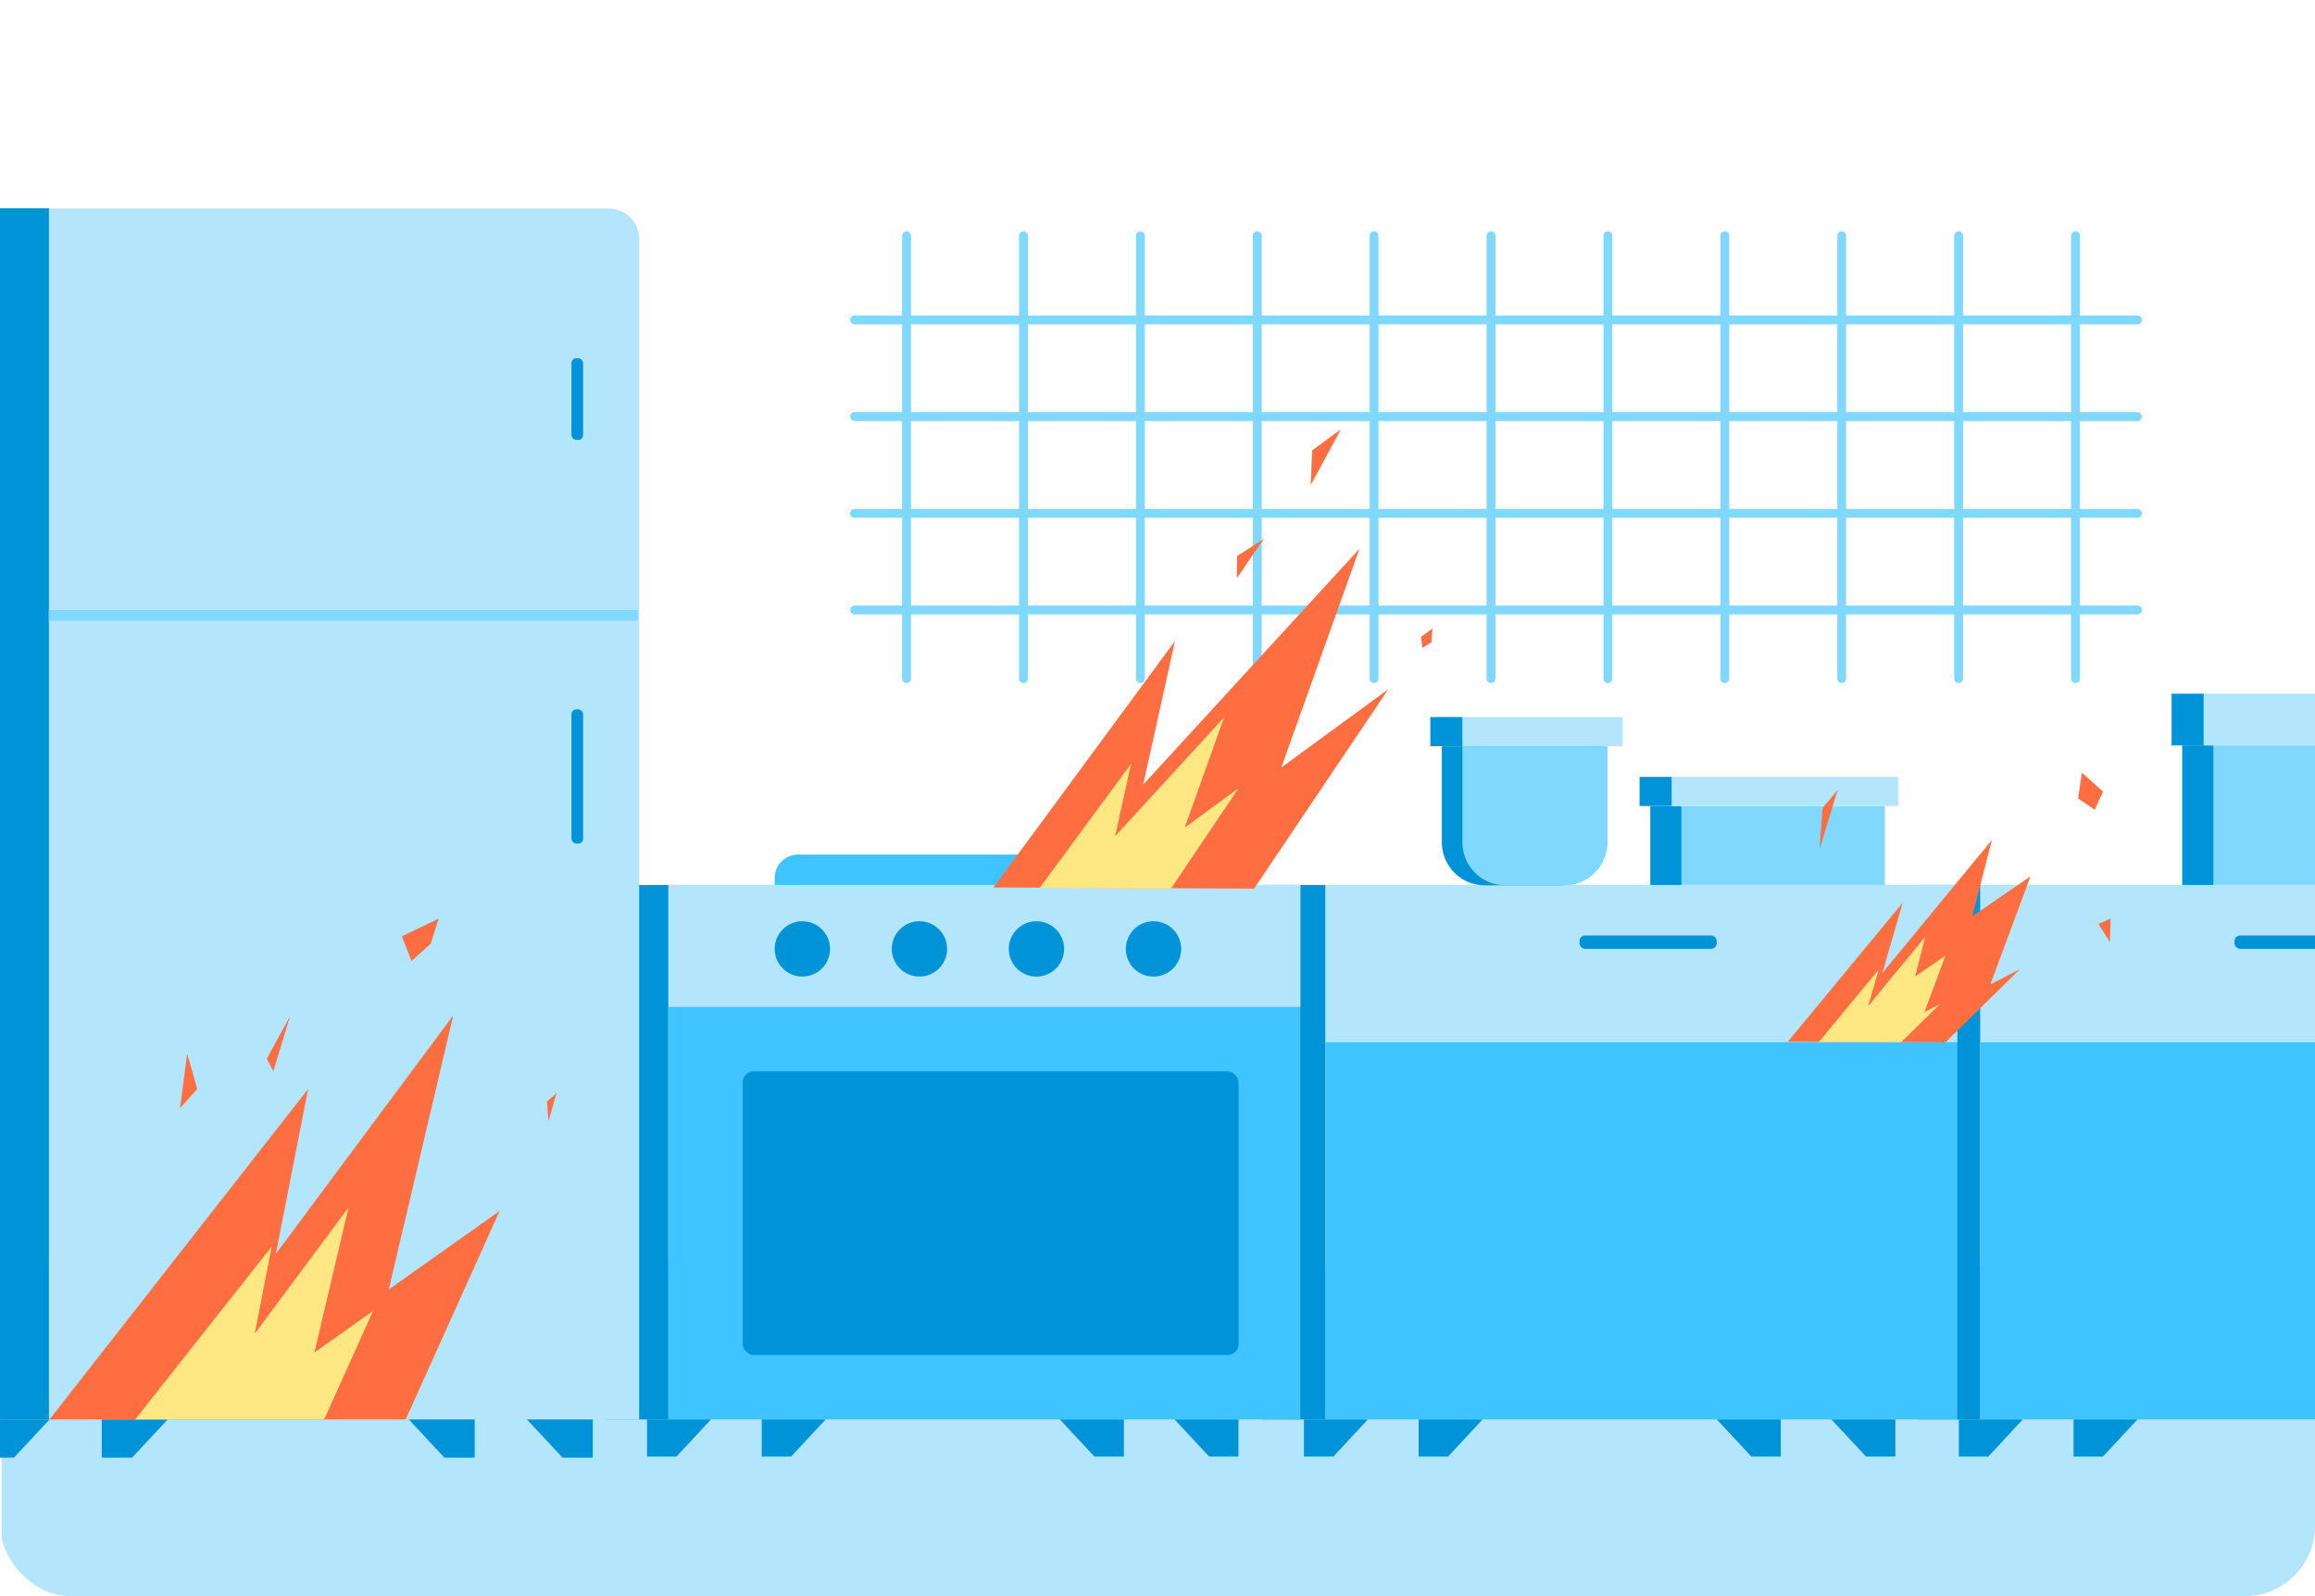
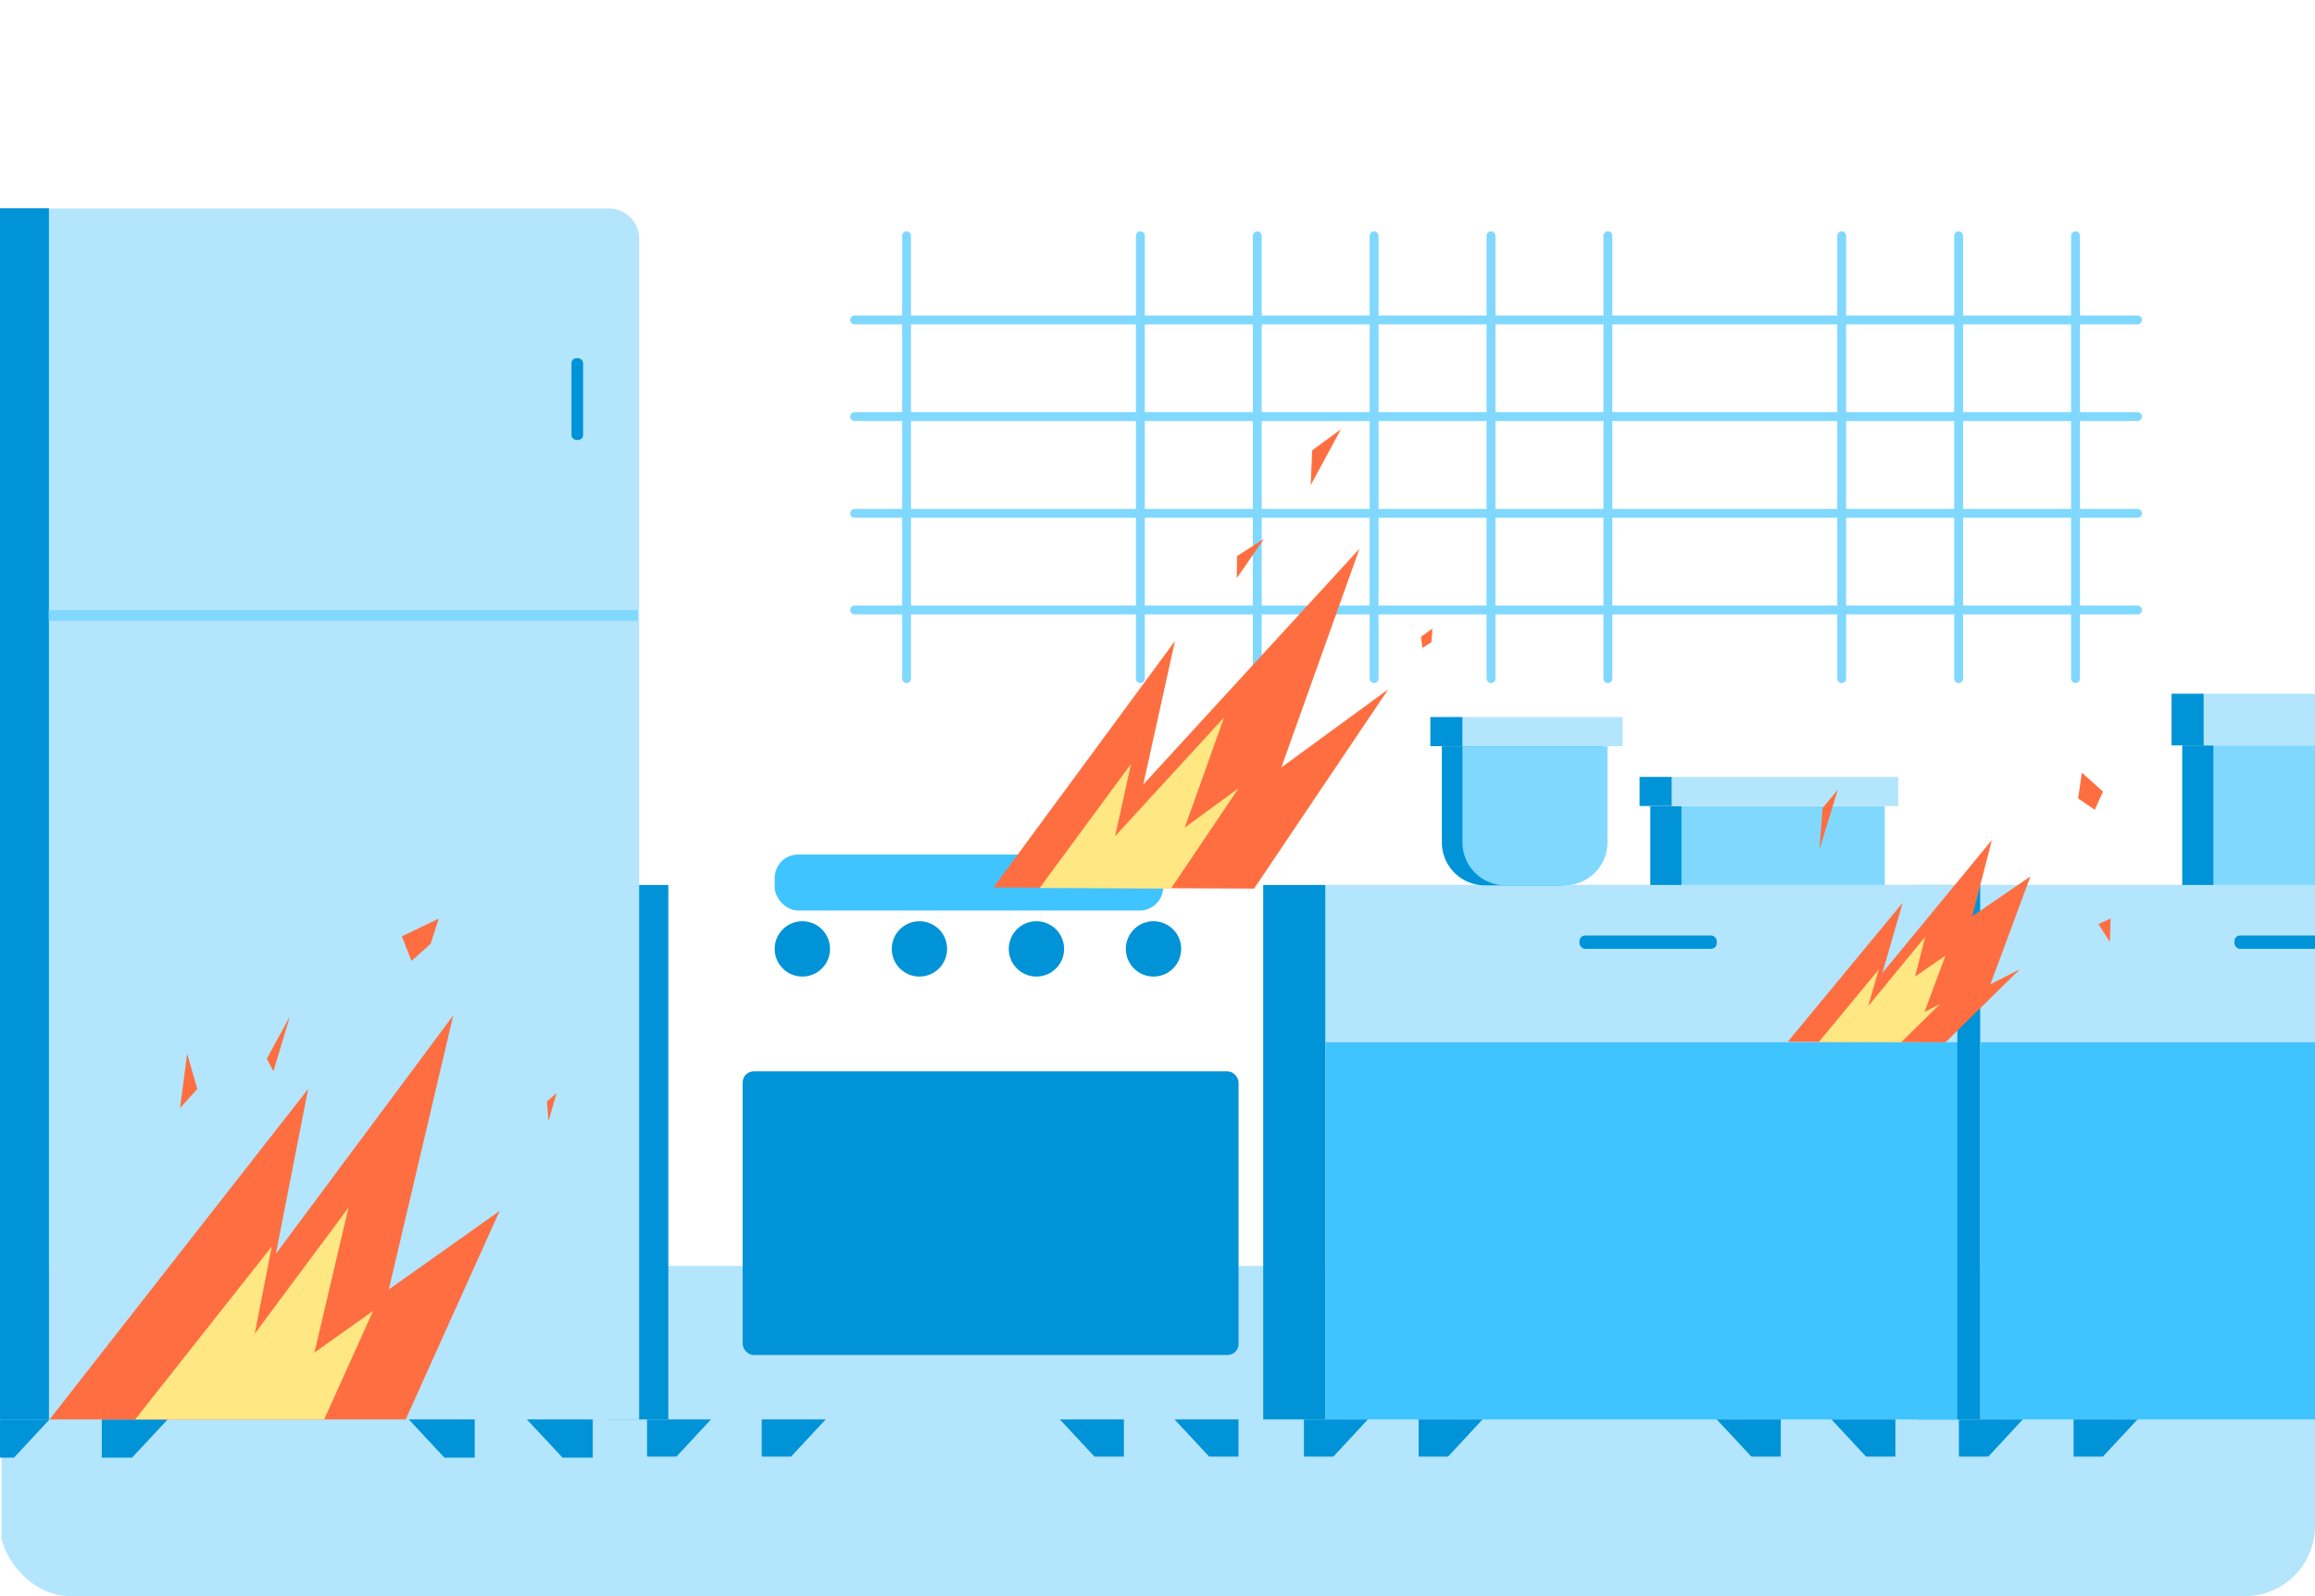
<svg xmlns="http://www.w3.org/2000/svg" viewBox="0 0 261 180">
  <defs>
    <style>.cls-1,.cls-5{fill:none;}.cls-2{clip-path:url(#clip-path);}.cls-3{fill:#fff;}.cls-4{fill:#b3e5fc;}.cls-5{stroke:#80d8ff;stroke-linecap:round;stroke-linejoin:round;}.cls-6{fill:#40c4ff;}.cls-7{fill:#0193d7;}.cls-8{fill:#80d8ff;}.cls-9{fill:#ff6e40;}.cls-10{fill:#ffe783;}</style>
    <clipPath id="clip-path">
      <rect class="cls-1" width="261" height="180" rx="7.91" />
    </clipPath>
  </defs>
  <title>Artboard 297</title>
  <g id="Layer_1" data-name="Layer 1">
    <g class="cls-2">
      <rect class="cls-3" width="261" height="180" />
      <rect class="cls-4" x="0.18" y="142.76" width="261" height="37.24" />
      <line class="cls-5" x1="102.21" y1="26.59" x2="102.21" y2="76.53" />
-       <line class="cls-5" x1="115.39" y1="26.59" x2="115.39" y2="76.53" />
      <line class="cls-5" x1="128.57" y1="26.59" x2="128.57" y2="76.53" />
      <line class="cls-5" x1="141.75" y1="26.59" x2="141.75" y2="76.53" />
      <line class="cls-5" x1="154.92" y1="26.59" x2="154.92" y2="76.53" />
      <line class="cls-5" x1="168.1" y1="26.59" x2="168.1" y2="76.53" />
      <line class="cls-5" x1="181.28" y1="26.59" x2="181.28" y2="76.53" />
-       <line class="cls-5" x1="194.46" y1="26.59" x2="194.46" y2="76.53" />
      <line class="cls-5" x1="207.64" y1="26.59" x2="207.64" y2="76.53" />
      <line class="cls-5" x1="220.82" y1="26.59" x2="220.82" y2="76.53" />
      <line class="cls-5" x1="234" y1="26.59" x2="234" y2="76.53" />
      <line class="cls-5" x1="96.35" y1="36.08" x2="240.99" y2="36.08" />
      <line class="cls-5" x1="96.35" y1="46.98" x2="240.99" y2="46.98" />
      <line class="cls-5" x1="96.35" y1="57.89" x2="240.99" y2="57.89" />
      <line class="cls-5" x1="96.35" y1="68.79" x2="240.99" y2="68.79" />
      <rect class="cls-6" x="223.26" y="99.8" width="71.25" height="60.27" />
      <rect class="cls-4" x="223.26" y="99.8" width="71.25" height="17.74" />
      <rect class="cls-7" x="216.26" y="99.8" width="6.99" height="60.27" />
      <polygon class="cls-7" points="220.85 160.07 220.85 164.26 224.17 164.26 228.06 160.07 220.85 160.07" />
      <polygon class="cls-7" points="233.78 160.07 233.78 164.26 237.09 164.26 240.99 160.07 233.78 160.07" />
      <rect class="cls-7" x="251.92" y="105.5" width="15.47" height="1.5" rx="0.63" />
      <rect class="cls-6" x="149.42" y="99.8" width="71.25" height="60.27" />
      <rect class="cls-4" x="149.42" y="99.8" width="71.25" height="17.74" />
      <rect class="cls-7" x="142.42" y="99.8" width="6.99" height="60.27" />
      <polygon class="cls-7" points="147.01 160.07 147.01 164.26 150.33 164.26 154.22 160.07 147.01 160.07" />
      <polygon class="cls-7" points="159.94 160.07 159.94 164.26 163.26 164.26 167.15 160.07 159.94 160.07" />
      <polygon class="cls-7" points="213.69 160.07 213.69 164.26 210.38 164.26 206.48 160.07 213.69 160.07" />
      <polygon class="cls-7" points="200.77 160.07 200.77 164.26 197.45 164.26 193.55 160.07 200.77 160.07" />
      <rect class="cls-7" x="178.08" y="105.5" width="15.47" height="1.5" rx="0.63" />
      <path class="cls-7" d="M162.56,84.16h18.06a0,0,0,0,1,0,0V95a4.84,4.84,0,0,1-4.84,4.84H167.4A4.84,4.84,0,0,1,162.56,95V84.16A0,0,0,0,1,162.56,84.16Z" />
      <path class="cls-8" d="M164.88,84.16h16.35a0,0,0,0,1,0,0V95a4.84,4.84,0,0,1-4.84,4.84h-6.67A4.84,4.84,0,0,1,164.88,95V84.16A0,0,0,0,1,164.88,84.16Z" />
      <rect class="cls-4" x="164.88" y="80.86" width="18.06" height="3.29" />
      <rect class="cls-7" x="161.26" y="80.86" width="3.62" height="3.29" />
      <rect class="cls-8" x="187.93" y="90.91" width="24.57" height="8.89" />
      <rect class="cls-7" x="186.06" y="90.91" width="3.51" height="8.89" />
      <rect class="cls-4" x="188.47" y="87.61" width="25.54" height="3.29" />
      <rect class="cls-7" x="184.85" y="87.61" width="3.62" height="3.29" />
      <rect class="cls-8" x="247.91" y="84.06" width="24.57" height="15.74" />
      <rect class="cls-7" x="246.03" y="84.06" width="3.51" height="15.74" />
      <rect class="cls-4" x="248.45" y="78.23" width="25.54" height="5.83" />
      <rect class="cls-7" x="244.83" y="78.23" width="3.62" height="5.83" />
      <rect class="cls-6" x="87.34" y="96.37" width="43.8" height="6.31" rx="2.64" />
-       <rect class="cls-6" x="75.36" y="99.8" width="71.25" height="60.27" />
-       <rect class="cls-4" x="75.36" y="99.8" width="71.25" height="13.75" />
      <rect class="cls-7" x="68.36" y="99.8" width="6.99" height="60.27" />
      <polygon class="cls-7" points="72.95 160.07 72.95 164.26 76.27 164.26 80.16 160.07 72.95 160.07" />
      <polygon class="cls-7" points="85.88 160.07 85.88 164.26 89.19 164.26 93.09 160.07 85.88 160.07" />
      <polygon class="cls-7" points="139.63 160.07 139.63 164.26 136.32 164.26 132.42 160.07 139.63 160.07" />
      <polygon class="cls-7" points="126.71 160.07 126.71 164.26 123.39 164.26 119.49 160.07 126.71 160.07" />
      <rect class="cls-7" x="83.73" y="120.82" width="55.91" height="31.99" rx="1.25" />
      <circle class="cls-7" cx="90.46" cy="107.01" r="3.12" />
      <circle class="cls-7" cx="103.66" cy="107.01" r="3.12" />
      <circle class="cls-7" cx="116.85" cy="107.01" r="3.12" />
      <circle class="cls-7" cx="130.05" cy="107.01" r="3.12" />
      <path class="cls-4" d="M5.52,23.52H68.65a3.41,3.41,0,0,1,3.41,3.41V160.1a0,0,0,0,1,0,0H5.52a0,0,0,0,1,0,0V23.52A0,0,0,0,1,5.52,23.52Z" />
      <rect class="cls-7" x="-6.46" y="23.49" width="11.98" height="136.58" />
      <polygon class="cls-7" points="-1.83 160.07 -1.83 164.38 1.58 164.38 5.59 160.07 -1.83 160.07" />
      <polygon class="cls-7" points="11.48 160.07 11.48 164.38 14.89 164.38 18.91 160.07 11.48 160.07" />
      <polygon class="cls-7" points="66.83 160.07 66.83 164.38 63.42 164.38 59.4 160.07 66.83 160.07" />
      <polygon class="cls-7" points="53.52 160.07 53.52 164.38 50.1 164.38 46.09 160.07 53.52 160.07" />
      <rect class="cls-8" x="5.5" y="68.8" width="66.41" height="1.19" />
      <rect class="cls-7" x="64.43" y="40.4" width="1.31" height="9.21" rx="0.55" />
-       <rect class="cls-7" x="64.43" y="80" width="1.31" height="15.13" rx="0.55" />
      <polygon class="cls-9" points="201.56 117.48 214.52 101.8 212.22 109.73 224.57 94.73 222.36 103.33 228.92 98.83 224.4 111.01 227.73 109.3 219.35 117.54 201.56 117.48" />
      <polygon class="cls-10" points="205.06 117.51 211.82 109.33 210.62 113.47 217.06 105.64 215.91 110.13 219.33 107.78 216.97 114.13 218.71 113.24 214.34 117.54 205.06 117.51" />
      <polygon class="cls-9" points="207.19 89.07 205.48 91.12 205.14 95.78 207.19 89.07" />
      <polygon class="cls-9" points="234.72 87.14 234.29 90.04 236.17 91.32 237.1 89.27 234.72 87.14" />
      <polygon class="cls-9" points="236.59 104.2 237.87 106.23 237.96 103.59 236.59 104.2" />
      <polygon class="cls-9" points="5.59 160.07 34.74 122.81 31.1 141.4 51.1 114.51 43.83 145.42 56.33 136.56 45.74 160.07 5.59 160.07" />
      <polygon class="cls-10" points="15.24 160.07 30.64 140.57 28.72 150.4 39.29 136.19 35.45 152.53 42.06 147.84 36.55 160.07 15.24 160.07" />
      <polygon class="cls-9" points="20.3 124.96 21.1 118.83 22.24 122.81 20.3 124.96" />
      <polygon class="cls-9" points="30.08 119.39 32.69 114.62 30.82 120.81 30.08 119.39" />
      <polygon class="cls-9" points="49.46 103.6 45.31 105.59 46.39 108.37 48.55 106.44 49.46 103.6" />
      <polygon class="cls-9" points="62.75 123.26 61.67 124.22 61.84 126.44 62.75 123.26" />
      <polygon class="cls-9" points="112.01 100.08 132.47 72.29 128.89 88.48 153.27 61.89 144.46 86.55 156.51 77.74 141.39 100.21 112.01 100.08" />
      <polygon class="cls-10" points="117.21 100.14 127.52 86.14 125.72 94.3 138.01 80.9 133.57 93.33 139.64 88.89 132.02 100.21 117.21 100.14" />
      <polygon class="cls-9" points="139.47 62.71 142.5 60.77 139.44 65.2 139.47 62.71" />
      <polygon class="cls-9" points="147.94 50.79 151.18 48.41 147.77 54.72 147.94 50.79" />
      <polygon class="cls-9" points="161.5 70.88 160.21 71.82 160.36 73.07 161.38 72.43 161.5 70.88" />
    </g>
  </g>
</svg>